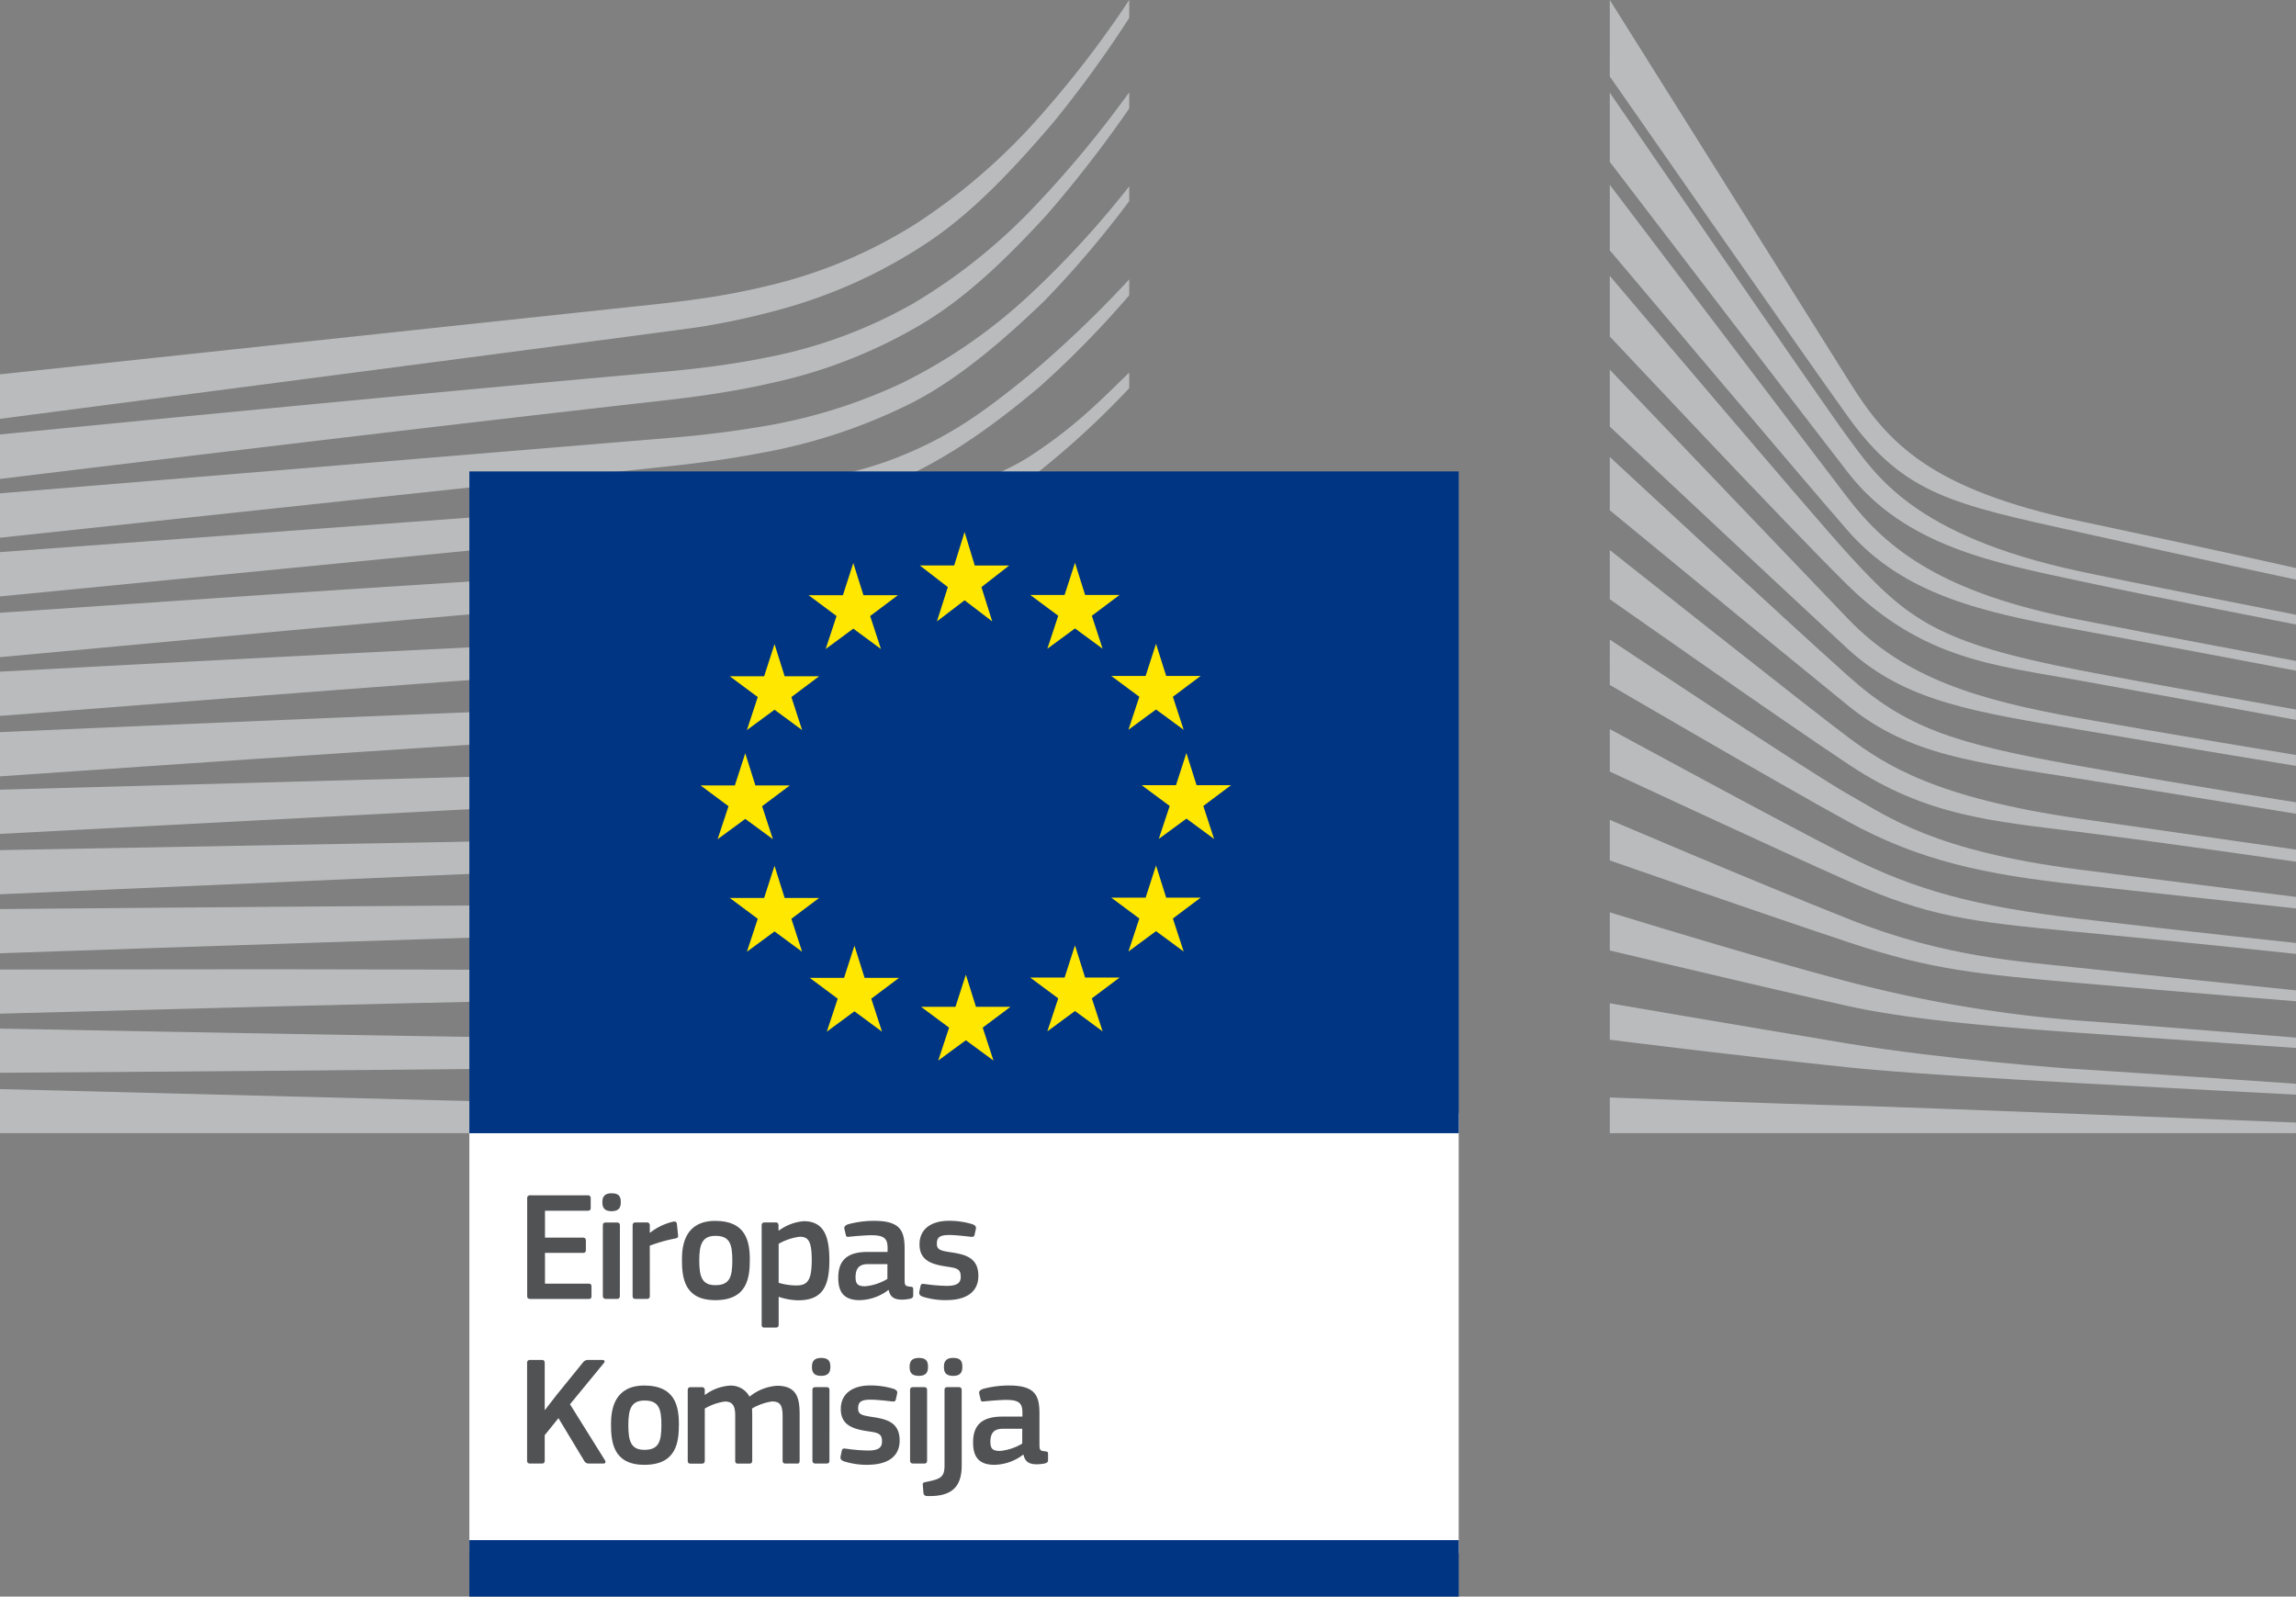
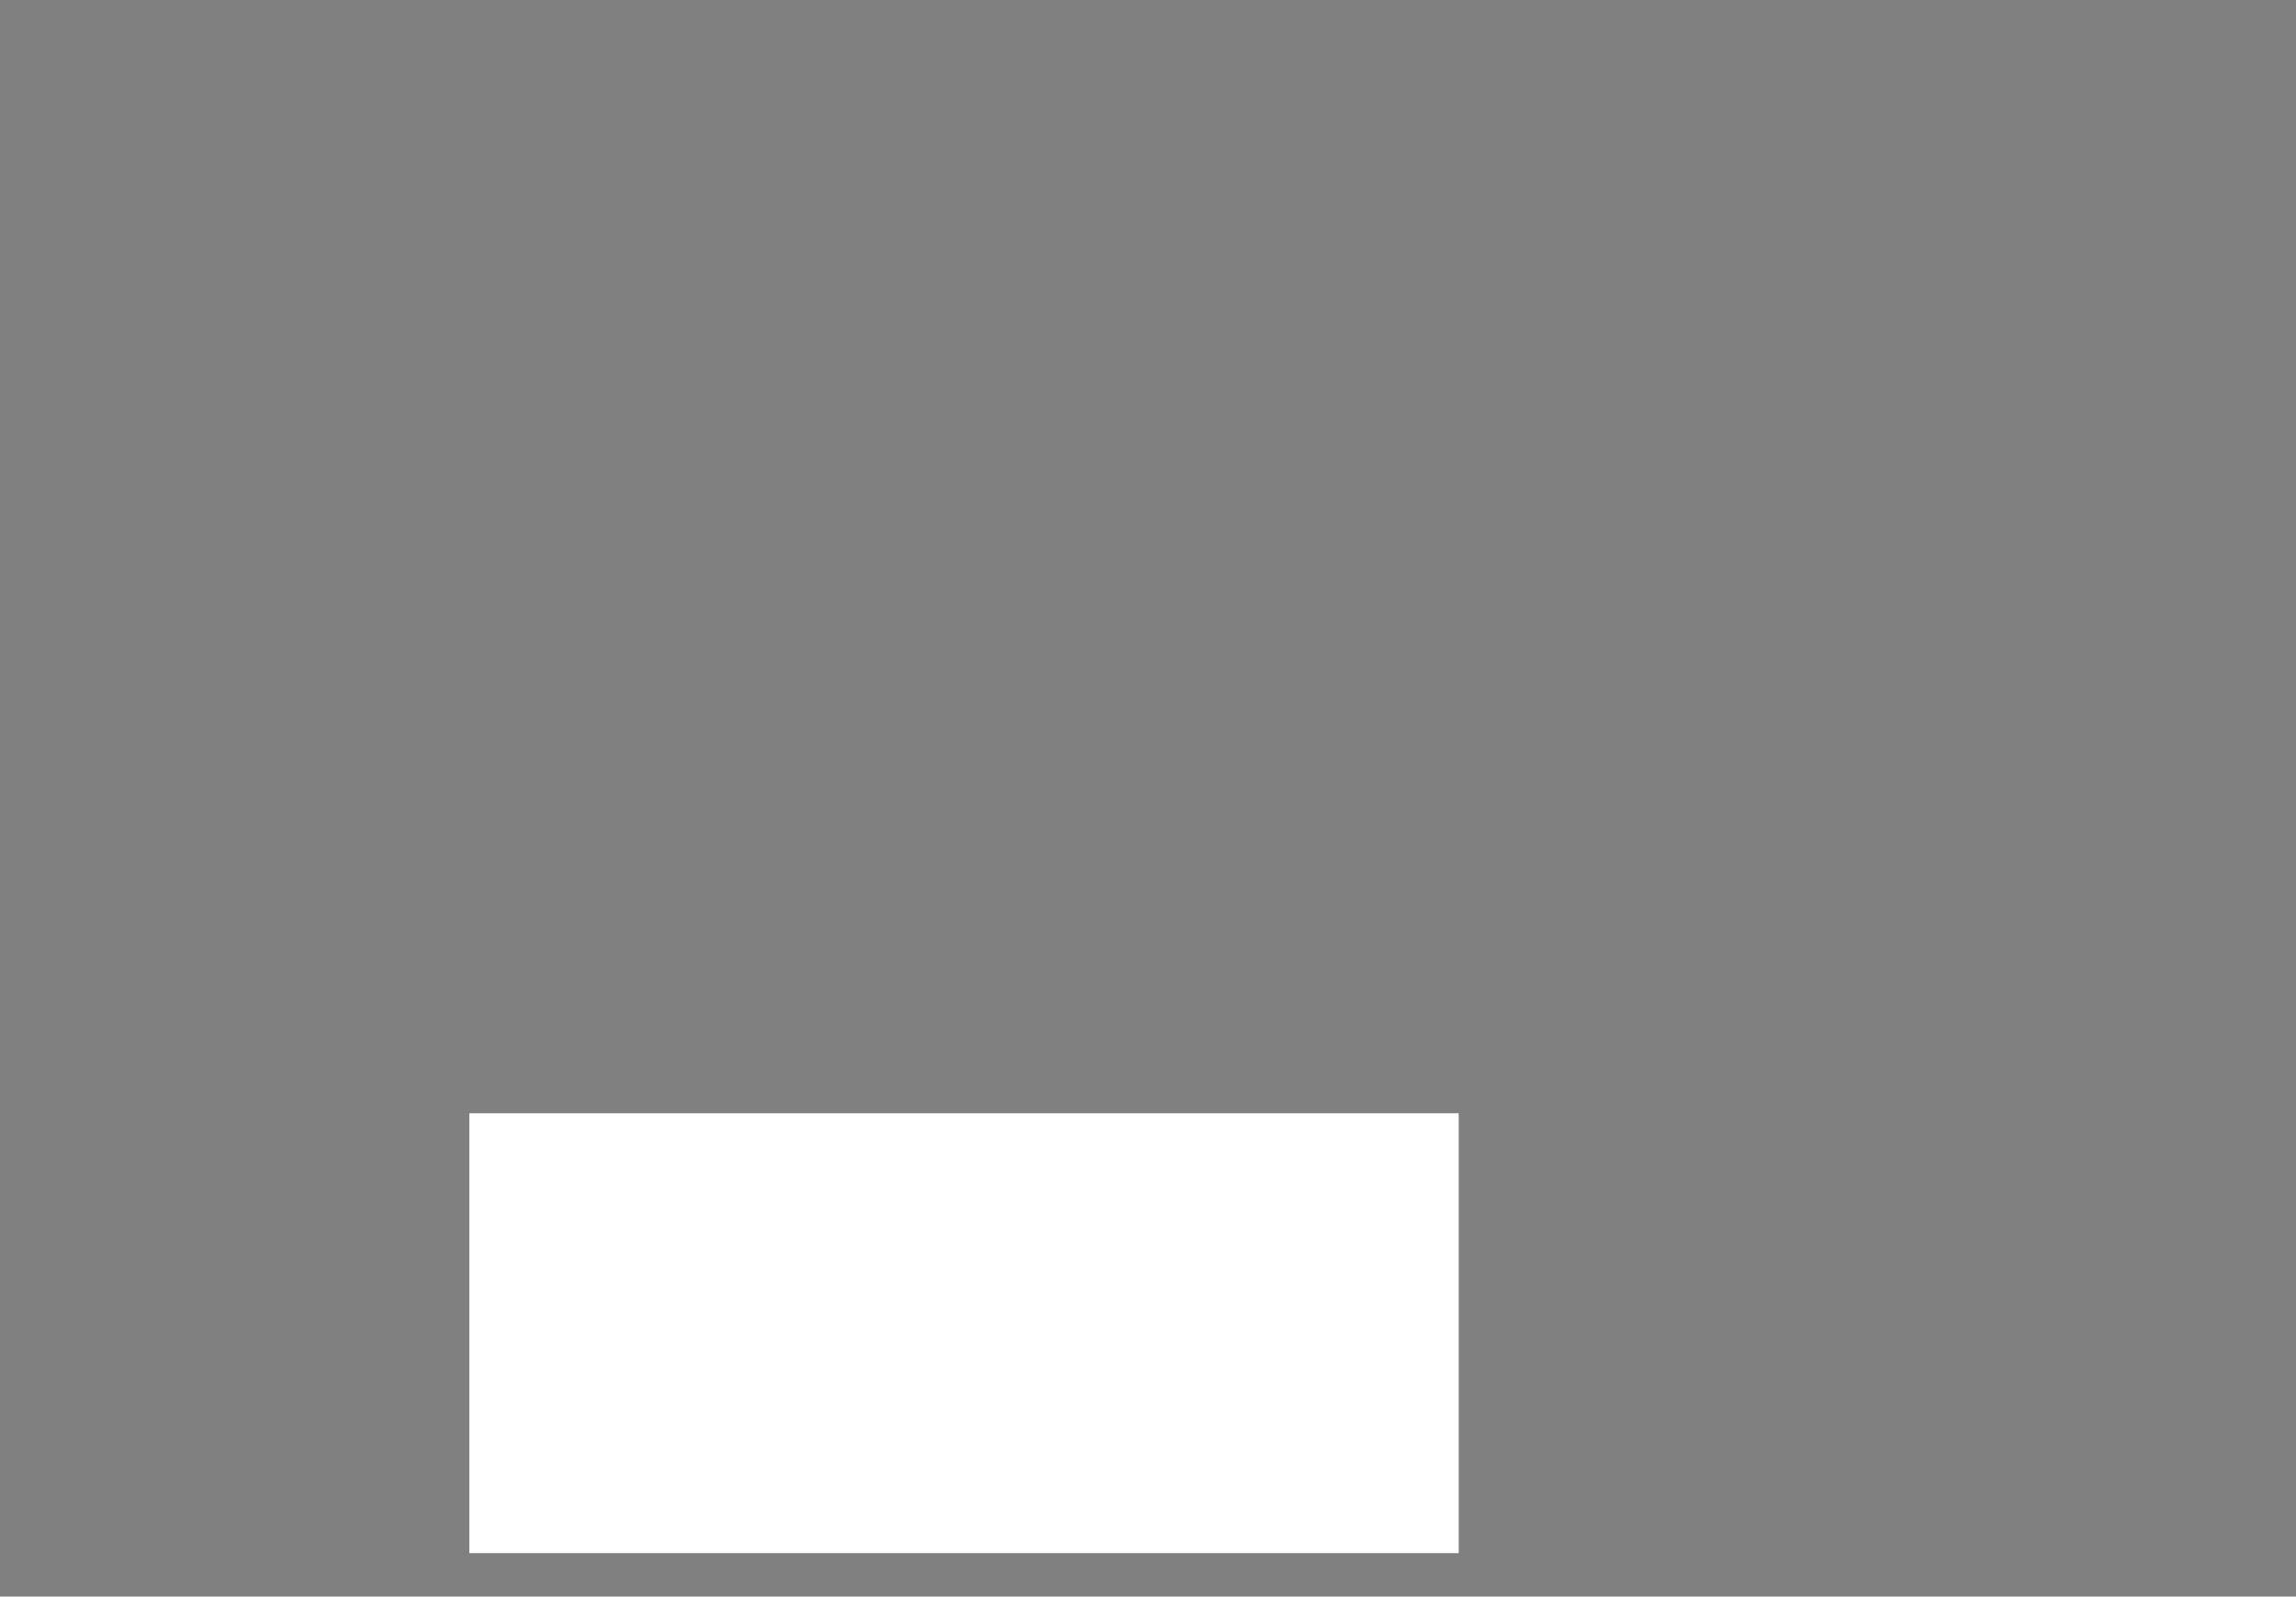
<svg xmlns="http://www.w3.org/2000/svg" id="Group_5070" data-name="Group 5070" width="264.915" height="184.227" viewBox="0 0 264.915 184.227">
  <rect x="0" y="0" width="264.915" height="184.227" fill="#808080" stroke="none" />
  <defs>
    <clipPath id="clip-path">
-       <rect id="Rectangle_2787" data-name="Rectangle 2787" width="264.915" height="184.227" fill="none" />
-     </clipPath>
+       </clipPath>
  </defs>
  <rect id="Rectangle_2784" data-name="Rectangle 2784" width="114.15" height="50.754" transform="translate(54.156 128.459)" fill="#fff" />
  <g id="Group_5069" data-name="Group 5069">
    <g id="Group_5068" data-name="Group 5068" clip-path="url(#clip-path)">
      <path id="Path_11687" data-name="Path 11687" d="M60.828,138.282a.315.315,0,0,1,.36-.359h6.626a.312.312,0,0,1,.342.341v1.117c0,.215-.09.324-.36.324H62.881v3.1h4.357c.234,0,.36.108.36.324v1.116c0,.216-.09.324-.36.324H62.881v3.547h5.041c.216,0,.325.108.325.342v1.1c0,.235-.091.325-.343.325H61.188c-.252,0-.36-.109-.36-.325Z" fill="#515254" />
      <path id="Path_11688" data-name="Path 11688" d="M70.566,139.759c-.937,0-1.063-.523-1.063-1.044,0-.576.2-1.027,1.063-1.027.882,0,1.062.414,1.062,1.027,0,.557-.162,1.044-1.062,1.044m.954,9.777c0,.2-.072.342-.324.342H69.918c-.253,0-.361-.109-.361-.342V141.4c0-.252.108-.341.361-.341H71.2c.252,0,.324.143.324.341Z" fill="#515254" />
      <path id="Path_11689" data-name="Path 11689" d="M74.976,149.536c0,.216-.09.342-.342.342h-1.3c-.253,0-.342-.109-.342-.342v-8.121c0-.233.089-.359.342-.359h1.278a.315.315,0,0,1,.36.359v.793l.036.035a6.677,6.677,0,0,1,2.665-1.278c.234-.054.4,0,.432.306l.126,1.206c.018.252.036.361-.342.433a17.673,17.673,0,0,0-2.917.828Z" fill="#515254" />
      <path id="Path_11690" data-name="Path 11690" d="M82.536,150.022c-3.619,0-3.853-2.648-3.853-4.7,0-1.693.378-4.448,3.853-4.448,3.493,0,3.979,2.324,3.979,4.448,0,2.052-.252,4.7-3.979,4.7m.018-7.419c-1.531,0-1.873.973-1.873,2.845,0,1.909.342,2.845,1.855,2.845,1.638,0,1.962-.919,1.962-2.845,0-1.908-.306-2.845-1.944-2.845" fill="#515254" />
      <path id="Path_11691" data-name="Path 11691" d="M92.112,150.039a7.153,7.153,0,0,1-2.251-.4l-.018.018v3.169c0,.2-.054.36-.342.36H88.223c-.288,0-.342-.126-.342-.36V141.414c0-.233.09-.359.342-.359H89.5c.252,0,.324.143.324.359v.541l.055.035a5.584,5.584,0,0,1,2.844-1.08c2.359,0,2.971,1.783,2.971,4.5,0,2.935-.738,4.627-3.583,4.627m.144-7.328a6.491,6.491,0,0,0-2.413.811v4.5a7.2,7.2,0,0,0,2.071.305c1.3,0,1.746-.666,1.746-2.934,0-2.287-.45-2.683-1.4-2.683" fill="#515254" />
      <path id="Path_11692" data-name="Path 11692" d="M102.5,148.851a5.641,5.641,0,0,1-3.313,1.171c-1.908,0-2.466-1.045-2.466-2.557-.018-2.107,1.116-3.007,3.384-3.007h2.305v-.468c0-1.08-.4-1.458-1.872-1.458-.6,0-1.729.09-2.449.161-.36.055-.45.036-.5-.216l-.162-.666c-.036-.234.018-.378.414-.54a11.382,11.382,0,0,1,3.043-.4c3.115,0,3.493,1.278,3.493,3.295v3.475c0,.738.09.756.648.828.27.018.342.073.342.27v.757c0,.2-.126.324-.432.378a4.754,4.754,0,0,1-.846.089c-.847,0-1.369-.251-1.549-1.1Zm-.108-2.989h-2.2c-.9,0-1.477.324-1.477,1.513,0,.792.27,1.045,1.116,1.045a6.054,6.054,0,0,0,2.557-.847Z" fill="#515254" />
      <path id="Path_11693" data-name="Path 11693" d="M109.247,150.022a8.965,8.965,0,0,1-2.791-.4c-.36-.145-.432-.307-.378-.6l.126-.594c.054-.288.18-.306.469-.27a19.843,19.843,0,0,0,2.556.216c1.153,0,1.621-.306,1.621-1.026,0-.828-.307-1.009-1.44-1.171-1.764-.252-3.314-.63-3.314-2.593,0-1.782,1.369-2.718,3.385-2.718a9.081,9.081,0,0,1,2.737.4c.306.126.432.27.378.54l-.144.649c-.054.251-.162.288-.486.251-.775-.089-1.783-.2-2.449-.2-1.152,0-1.422.324-1.422,1.009,0,.7.432.792,1.53.972,1.71.252,3.259.594,3.259,2.737,0,2.106-1.781,2.791-3.637,2.791" fill="#515254" />
      <path id="Path_11694" data-name="Path 11694" d="M62.886,162.684l1.369-1.765,3.025-3.727a.7.7,0,0,1,.594-.27h1.638c.252,0,.324.18.162.36l-3.907,4.754L69.8,168.5c.144.234.018.378-.18.378H67.964a.607.607,0,0,1-.576-.341l-2.953-4.9L62.85,165.6v2.936c0,.2-.072.341-.324.341h-1.35c-.252,0-.36-.108-.36-.341V157.282a.316.316,0,0,1,.36-.36h1.35c.252,0,.324.144.324.36v5.4Z" fill="#515254" />
-       <path id="Path_11695" data-name="Path 11695" d="M74.353,169.022c-3.619,0-3.854-2.648-3.854-4.7,0-1.693.379-4.448,3.854-4.448,3.493,0,3.979,2.324,3.979,4.448,0,2.052-.252,4.7-3.979,4.7m.018-7.419c-1.531,0-1.873.973-1.873,2.845,0,1.909.342,2.846,1.855,2.846,1.638,0,1.962-.92,1.962-2.846,0-1.908-.306-2.845-1.944-2.845" fill="#515254" />
      <path id="Path_11696" data-name="Path 11696" d="M91.941,168.877h-1.3c-.252,0-.343-.108-.343-.342v-5.114c0-1.332-.323-1.71-1.224-1.71a6.5,6.5,0,0,0-2.3.811c0,.179.018.5.018.918v5.1c0,.216-.073.342-.343.342H85.135c-.234,0-.306-.108-.306-.342v-5.2c0-1.1-.288-1.62-1.188-1.62a6.285,6.285,0,0,0-2.323.811v6.013c0,.216-.09.342-.342.342h-1.3c-.234,0-.324-.108-.324-.342v-8.121c0-.233.09-.359.324-.359h1.279a.315.315,0,0,1,.36.359v.522l.018.019a5.383,5.383,0,0,1,2.683-1.062,2.436,2.436,0,0,1,2.466,1.259,5.58,5.58,0,0,1,3.169-1.259c2.377,0,2.611,1.547,2.611,3.348v5.294c0,.216-.072.342-.324.342" fill="#515254" />
      <path id="Path_11697" data-name="Path 11697" d="M94.747,158.759c-.937,0-1.063-.523-1.063-1.044,0-.576.2-1.027,1.063-1.027.882,0,1.062.414,1.062,1.027,0,.557-.162,1.044-1.062,1.044m.954,9.777c0,.2-.072.342-.324.342H94.1c-.251,0-.36-.109-.36-.342V160.4c0-.252.109-.341.36-.341h1.279c.252,0,.324.143.324.341Z" fill="#515254" />
      <path id="Path_11698" data-name="Path 11698" d="M100.164,169.022a8.965,8.965,0,0,1-2.791-.4c-.36-.145-.432-.307-.378-.6l.126-.594c.054-.288.18-.306.469-.271a19.679,19.679,0,0,0,2.556.217c1.153,0,1.621-.306,1.621-1.026,0-.828-.307-1.009-1.441-1.171-1.764-.252-3.313-.63-3.313-2.593,0-1.782,1.369-2.719,3.385-2.719a9.083,9.083,0,0,1,2.737.4c.306.126.432.269.378.54l-.144.649c-.054.251-.162.288-.486.251-.775-.089-1.783-.2-2.449-.2-1.152,0-1.422.324-1.422,1.009,0,.7.432.792,1.53.972,1.71.252,3.259.594,3.259,2.737,0,2.106-1.783,2.791-3.637,2.791" fill="#515254" />
      <path id="Path_11699" data-name="Path 11699" d="M106.014,158.759c-.937,0-1.063-.523-1.063-1.044,0-.576.2-1.027,1.063-1.027.882,0,1.062.414,1.062,1.027,0,.557-.162,1.044-1.062,1.044m.954,9.777c0,.2-.072.342-.324.342h-1.278c-.252,0-.361-.109-.361-.342V160.4c0-.252.109-.341.361-.341h1.278c.252,0,.324.143.324.341Z" fill="#515254" />
      <path id="Path_11700" data-name="Path 11700" d="M110.964,169.075c0,2.341-.99,3.656-4.015,3.547a.382.382,0,0,1-.4-.36l-.072-.846c-.036-.288.036-.343.288-.4,1.692-.342,2.215-.5,2.215-1.908V160.4c0-.252.108-.342.36-.342h1.26c.27,0,.36.143.36.342Zm-.99-10.317c-.937,0-1.062-.522-1.062-1.044,0-.576.216-1.026,1.062-1.026.882,0,1.062.414,1.062,1.026,0,.558-.162,1.044-1.062,1.044" fill="#515254" />
      <path id="Path_11701" data-name="Path 11701" d="M118.057,167.851a5.643,5.643,0,0,1-3.313,1.171c-1.908,0-2.466-1.045-2.466-2.557-.018-2.107,1.116-3.007,3.384-3.007h2.305v-.468c0-1.08-.4-1.458-1.872-1.458-.6,0-1.729.09-2.449.161-.36.055-.45.036-.5-.216l-.162-.666c-.036-.234.018-.378.414-.54a11.382,11.382,0,0,1,3.043-.4c3.115,0,3.493,1.278,3.493,3.295v3.475c0,.738.09.756.648.828.27.018.342.073.342.27v.757c0,.2-.126.324-.432.378a4.754,4.754,0,0,1-.846.089c-.846,0-1.369-.251-1.549-1.1Zm-.108-2.989h-2.2c-.9,0-1.477.324-1.477,1.513,0,.792.27,1.045,1.116,1.045a6.054,6.054,0,0,0,2.557-.847Z" fill="#515254" />
-       <rect id="Rectangle_2785" data-name="Rectangle 2785" width="114.15" height="6.517" transform="translate(54.156 177.71)" fill="#003583" />
      <path id="Path_11702" data-name="Path 11702" d="M0,48.328s78.509-10.236,80.727-10.6a86.268,86.268,0,0,0,9.229-2,58.288,58.288,0,0,0,17.371-7.952c4.961-3.353,9.576-8.231,14.15-13.582a132.381,132.381,0,0,0,8.815-12.129V0a120.229,120.229,0,0,1-10.137,13.225A70.041,70.041,0,0,1,106,25.606,55.532,55.532,0,0,1,89.241,32.82a83.164,83.164,0,0,1-8.969,1.721c-2.173.308-4.413.545-6.578.775L0,43.192Z" fill="#b9bbbc" />
      <path id="Path_11703" data-name="Path 11703" d="M105.284,35.063a55.259,55.259,0,0,1-16.868,6.194c-2.682.546-5.605.989-8.938,1.355-1.957.214-3.93.387-5.9.558-1.065.093-2.131.186-3.193.285C46.321,45.628,22.386,47.94,0,50.13v5.132c22.562-2.742,46.664-5.645,70.715-8.388q1.6-.189,3.21-.363c1.97-.219,3.943-.438,5.922-.7,3.422-.459,6.417-.986,9.153-1.612a58,58,0,0,0,17.509-6.9c5.06-3.061,9.533-7.346,14.341-12.587a142.409,142.409,0,0,0,9.442-12.191V10.643a125.6,125.6,0,0,1-10.6,12.832,65.328,65.328,0,0,1-14.4,11.588" fill="#b9bbbc" />
      <path id="Path_11704" data-name="Path 11704" d="M119.024,33.806a61.3,61.3,0,0,1-14.867,10.351,61.245,61.245,0,0,1-16.978,5.175c-2.667.445-5.567.809-8.861,1.111L0,56.924v5.121L69.618,54.6l9.008-.955c3.392-.394,6.352-.838,9.046-1.354a63.772,63.772,0,0,0,17.551-5.814c5.23-2.665,10.455-7.1,15.314-11.794A116.205,116.205,0,0,0,130.292,23.2V21.5a110.217,110.217,0,0,1-11.268,12.307" fill="#b9bbbc" />
      <path id="Path_11705" data-name="Path 11705" d="M100.085,60.4a32.589,32.589,0,0,1-14.48,4.736c-3.935.427-7.98.63-11.892.826-1.894.1-3.79.19-5.682.31-11.832.682-23.451,1.438-35.3,2.216L0,70.707v5.12l33.053-3.056c10.68-.965,23.092-2.079,35.209-3.075l8.807-.687c3.439-.266,6.259-.549,8.871-.892a76.559,76.559,0,0,0,17.494-4.166A67.941,67.941,0,0,0,119.2,54.942a99.057,99.057,0,0,0,11.09-10.15V42.983c-4.206,4.135-6.629,6.457-11.232,9.515-5.5,3.653-14.886,5.6-18.974,7.9" fill="#b9bbbc" />
      <path id="Path_11706" data-name="Path 11706" d="M101.751,70.129a86.73,86.73,0,0,1-17,3.02c-2.633.229-5.473.406-8.684.536l-8.76.387C45.539,75.091,23.878,76.231,0,77.5v5.108C22.809,80.833,45.161,79.1,67.5,77.5l8.734-.6c3.372-.223,6.167-.466,8.8-.764a89.01,89.01,0,0,0,17.419-3.541,68.627,68.627,0,0,0,16.24-7.71,96.254,96.254,0,0,0,11.6-8.854v-.089c-4.365,3.755-8.526,4.588-12.674,7.111a66.215,66.215,0,0,1-15.867,7.077" fill="#b9bbbc" />
      <path id="Path_11707" data-name="Path 11707" d="M100.943,78.613a103.411,103.411,0,0,1-16.974,2.372c-2.547.172-5.285.3-8.62.4l-8.676.311C44.813,82.534,22.647,83.492,0,84.482v5.1c22.5-1.547,44.577-3.052,66.844-4.456l8.656-.523c3.394-.195,6.16-.394,8.7-.627a106.653,106.653,0,0,0,17.32-2.865,74.836,74.836,0,0,0,16.5-6.458,95.752,95.752,0,0,0,12.274-7.894V64.58a95.1,95.1,0,0,1-13.206,8.164,72.426,72.426,0,0,1-16.143,5.869" fill="#b9bbbc" />
      <path id="Path_11708" data-name="Path 11708" d="M100.2,86.932a129.233,129.233,0,0,1-16.926,1.851c-2.466.127-5.1.219-8.556.3L0,91.121v5.1l66.259-3.484,8.584-.439c3.349-.159,6.089-.323,8.623-.52a131.315,131.315,0,0,0,17.2-2.32,88.027,88.027,0,0,0,16.669-5.242,102.375,102.375,0,0,0,12.954-6.732v-2.05a100.94,100.94,0,0,1-13.728,6.795,85.624,85.624,0,0,1-16.362,4.7" fill="#b9bbbc" />
      <path id="Path_11709" data-name="Path 11709" d="M99.616,95.285C90.447,96.517,81.009,96.66,71.881,96.8q-3.139.043-6.275.105L0,98.094v5.093l65.719-2.853c2.084-.1,4.171-.18,6.259-.264,9.193-.371,18.7-.752,27.99-2.24a102.807,102.807,0,0,0,16.826-4.106,111.789,111.789,0,0,0,13.5-5.644V86.125a110.194,110.194,0,0,1-14.125,5.556,100.341,100.341,0,0,1-16.551,3.6" fill="#b9bbbc" />
      <path id="Path_11710" data-name="Path 11710" d="M99.094,103.691c-8.591.715-17.382.717-25.886.717-2.645,0-5.29,0-7.935.021-21.734.1-43.3.276-65.273.467v5.1c20.932-.717,43.14-1.465,65.347-2.129,2.636-.088,5.273-.156,7.913-.225,8.549-.217,17.389-.443,26.067-1.388a124.25,124.25,0,0,0,16.866-2.934,119.191,119.191,0,0,0,14.1-4.494V96.951a118.275,118.275,0,0,1-14.561,4.279,122.346,122.346,0,0,1-16.636,2.461" fill="#b9bbbc" />
      <path id="Path_11711" data-name="Path 11711" d="M98.762,111.978c-3.579.143-7.455.211-11.851.211q-2.492,0-4.979-.025l-16.909-.207c-11.538-.086-23.032-.106-33.816-.116L0,111.871v5.093l31.282-.826c10.744-.265,22.272-.541,33.773-.75l16.895-.224c4.635-.075,10.751-.211,16.947-.622,6.07-.4,11.594-1,16.889-1.857,4.766-.769,9.635-1.8,14.5-3.053v-1.808c-5,1.164-9.976,2.091-14.8,2.742-5.266.711-10.737,1.172-16.727,1.412" fill="#b9bbbc" />
      <path id="Path_11712" data-name="Path 11712" d="M81.736,119.986,64.884,119.8c-21.5-.3-42.975-.7-64.884-1.113v5.1c20.913-.141,43.062-.3,64.9-.549l16.86-.252c5.682-.1,11.246-.2,16.871-.391a315.9,315.9,0,0,0,31.661-2.488v-1.771a312.415,312.415,0,0,1-31.719,1.687c-5.609.051-11.223.01-16.837-.037" fill="#b9bbbc" />
      <path id="Path_11713" data-name="Path 11713" d="M130.292,128.994,0,125.666v5.092H130.292Z" fill="#b9bbbc" />
      <path id="Path_11714" data-name="Path 11714" d="M118.56,43.429c-4.949,4.006-8.772,6.853-14.83,9.278-5.274,2.113-10.941,2.978-17.415,3.867-4.166.588-8.52,1.458-12.679,1.737-1.71.116-3.421.23-5.127.365L0,63.707v5.112L68.786,62.1l8.918-.843c3.308-.315,6.244-.682,8.977-1.126A69.587,69.587,0,0,0,104.239,55.1c5.342-2.374,10.747-6.262,15.769-10.521a111.879,111.879,0,0,0,10.284-10.505V32.237A128.809,128.809,0,0,1,118.56,43.429" fill="#b9bbbc" />
      <path id="Path_11715" data-name="Path 11715" d="M185.741,0s23.449,37.347,27.736,44.195,9.188,12.263,26.537,15.942,24.9,5.417,24.9,5.417v1.328s-11.024-2.351-25.208-5.519-19.985-4.234-26.451-13.231c-5.381-7.488-27.516-39.31-27.516-39.31Z" fill="#b9bbbc" />
      <path id="Path_11716" data-name="Path 11716" d="M185.741,42.65s21.346,22.368,27.516,28.789c6.548,6.812,14.935,9.332,26.56,11.408,11.1,1.981,25.093,4.269,25.093,4.269v1.26s-13.143-2.153-25.093-4.2c-11.717-2.007-19.919-3.126-26.63-9.309-6.009-5.537-27.446-25.639-27.446-25.639Z" fill="#b9bbbc" />
      <path id="Path_11717" data-name="Path 11717" d="M185.741,52.728s20.3,18.85,27.516,25.29c6.641,5.926,12.023,7.769,26.63,10.358s25.023,4.2,25.023,4.2V93.9s-13.211-2.17-25.093-4.06-19.453-2.636-26.56-8.4c-8.2-6.653-27.516-22.56-27.516-22.56Z" fill="#b9bbbc" />
      <path id="Path_11718" data-name="Path 11718" d="M185.741,63.472s23.189,18.395,27.523,21.615,10.065,6.975,26.7,9.379c16.5,2.383,24.952,3.569,24.952,3.569v1.4s-14.957-2.17-24.952-3.43S222.3,94.21,213.333,88.236c-8.733-5.814-27.592-19.092-27.592-19.092Z" fill="#b9bbbc" />
      <path id="Path_11719" data-name="Path 11719" d="M185.741,73.8S209,89.286,213.4,91.736s9.576,6.439,26.561,8.609,24.952,3.148,24.952,3.148v1.33s-14.049-1.539-25.023-2.728-18.451-2.8-26.629-7.279-27.523-15.782-27.523-15.782Z" fill="#b9bbbc" />
      <path id="Path_11720" data-name="Path 11720" d="M185.741,84.128S206.3,95.312,213.257,98.8c7.759,3.9,14.47,5.761,26.63,7.209,11.941,1.422,25.023,2.8,25.023,2.8v1.259s-12.1-1.295-25.023-2.519c-12.814-1.215-17.378-1.774-26.63-5.879C204.983,98,185.741,89.03,185.741,89.03Z" fill="#b9bbbc" />
      <path id="Path_11721" data-name="Path 11721" d="M185.741,94.6s16.246,6.957,27.662,11.486c11.231,4.455,19.8,4.83,26.631,5.6,3.006.338,24.882,2.59,24.882,2.59v1.258s-13.07-1.049-24.952-2.1-17.008-1.494-26.631-4.69c-9.737-3.232-27.592-9.459-27.592-9.459Z" fill="#b9bbbc" />
      <path id="Path_11722" data-name="Path 11722" d="M185.741,105.269s16.4,5.084,27.586,8.023a151.38,151.38,0,0,0,26.631,4.479c5.172.352,24.958,1.959,24.958,1.959v1.191s-11.254-.767-25.029-1.75c-11.136-.793-20.082-1.632-26.63-3.08-7.256-1.6-27.516-6.416-27.516-6.416Z" fill="#b9bbbc" />
      <path id="Path_11723" data-name="Path 11723" d="M185.741,115.769s13.414,2.313,27.586,4.662c10.624,1.762,25.023,2.871,26.56,2.942s25.023,1.679,25.023,1.679v1.258s-15.031-.777-25.023-1.328c-10.408-.576-20.753-1.207-26.63-1.82-13.162-1.373-27.516-3.19-27.516-3.19Z" fill="#b9bbbc" />
      <path id="Path_11724" data-name="Path 11724" d="M185.741,126.636s21.156.795,27.586.936,51.583,1.959,51.583,1.959v1.226H185.741Z" fill="#b9bbbc" />
      <path id="Path_11725" data-name="Path 11725" d="M239.887,65.91c-19.151-4.129-23.484-11.128-26.7-15.468s-27.446-39.754-27.446-39.754V18.68c.955,1.25,21.694,28.4,27.515,35.891,6.562,8.442,16.846,10.359,26.631,12.459s25.028,5.026,25.028,5.026V70.937s-20.083-3.961-25.028-5.027" fill="#b9bbbc" />
      <path id="Path_11726" data-name="Path 11726" d="M239.887,71.509c-15.727-3.08-22.087-8.049-26.7-14.068s-27.446-36.115-27.446-36.115v7.567c.955,1.134,21.843,25.909,27.446,32.327,6.536,7.486,15.657,9.449,26.7,11.478s25.023,4.689,25.023,4.689V76.268s-15.956-2.983-25.023-4.759" fill="#b9bbbc" />
      <path id="Path_11727" data-name="Path 11727" d="M239.887,77.318c-16.354-3.172-19.709-5.785-26.631-13.368-4.351-4.766-26.578-31.011-27.515-32.118v6.992s20.77,22.154,27.446,28.7c8.762,8.586,16.985,9.238,26.7,10.988s25.023,4.55,25.023,4.55v-1.19s-18.481-3.28-25.023-4.55" fill="#b9bbbc" />
      <rect id="Rectangle_2786" data-name="Rectangle 2786" width="114.15" height="76.362" transform="translate(54.156 54.395)" fill="#003583" />
      <path id="Path_11728" data-name="Path 11728" d="M112.468,65.253h3.972l-3.2,2.494,1.244,3.956-3.19-2.437L108.106,71.7l1.256-3.956-3.227-2.494h3.959l1.2-3.858Z" fill="#ffe700" />
      <path id="Path_11729" data-name="Path 11729" d="M112.608,116.177h3.978l-3.2,2.4,1.244,3.8-3.188-2.344-3.189,2.344,1.255-3.8-3.232-2.4h3.966l1.2-3.713Z" fill="#ffe700" />
-       <path id="Path_11730" data-name="Path 11730" d="M125.2,112.8h3.978l-3.2,2.4,1.244,3.809-3.188-2.35-3.189,2.35L122.1,115.2l-3.232-2.4h3.965l1.2-3.713Z" fill="#ffe700" />
      <path id="Path_11731" data-name="Path 11731" d="M125.2,68.65h3.978l-3.2,2.4,1.244,3.808-3.188-2.346-3.189,2.346,1.256-3.808-3.232-2.4h3.965l1.2-3.712Z" fill="#ffe700" />
      <path id="Path_11732" data-name="Path 11732" d="M134.557,78h3.971l-3.2,2.4,1.244,3.811-3.189-2.346L130.2,84.208l1.255-3.811L128.223,78h3.959l1.2-3.713Z" fill="#ffe700" />
      <path id="Path_11733" data-name="Path 11733" d="M134.557,103.58h3.971l-3.2,2.406,1.244,3.807-3.189-2.35-3.182,2.35,1.255-3.807-3.232-2.406h3.959l1.2-3.713Z" fill="#ffe700" />
      <path id="Path_11734" data-name="Path 11734" d="M138.061,90.6h3.979l-3.2,2.4,1.244,3.809-3.189-2.35L133.7,96.8,134.96,93l-3.233-2.4h3.96l1.2-3.709Z" fill="#ffe700" />
      <path id="Path_11735" data-name="Path 11735" d="M99.626,68.681H103.6l-3.2,2.4,1.244,3.807-3.189-2.349-3.188,2.349,1.256-3.807-3.226-2.4h3.959l1.2-3.712Z" fill="#ffe700" />
      <path id="Path_11736" data-name="Path 11736" d="M90.533,78.033h3.978l-3.2,2.4,1.238,3.809-3.183-2.347-3.188,2.347,1.253-3.809-3.229-2.4h3.965l1.2-3.712Z" fill="#ffe700" />
      <path id="Path_11737" data-name="Path 11737" d="M87.158,90.626h3.975l-3.2,2.4,1.244,3.807-3.188-2.342L82.8,96.835l1.256-3.807-3.227-2.4h3.96l1.2-3.709Z" fill="#ffe700" />
      <path id="Path_11738" data-name="Path 11738" d="M90.533,103.611h3.978l-3.2,2.406,1.238,3.807-3.183-2.348-3.188,2.348,1.253-3.807L84.2,103.611h3.965l1.2-3.707Z" fill="#ffe700" />
      <path id="Path_11739" data-name="Path 11739" d="M99.758,112.835h3.971l-3.2,2.4,1.238,3.807-3.184-2.348L95.4,119.042l1.256-3.807-3.226-2.4h3.958l1.2-3.713Z" fill="#ffe700" />
    </g>
  </g>
</svg>